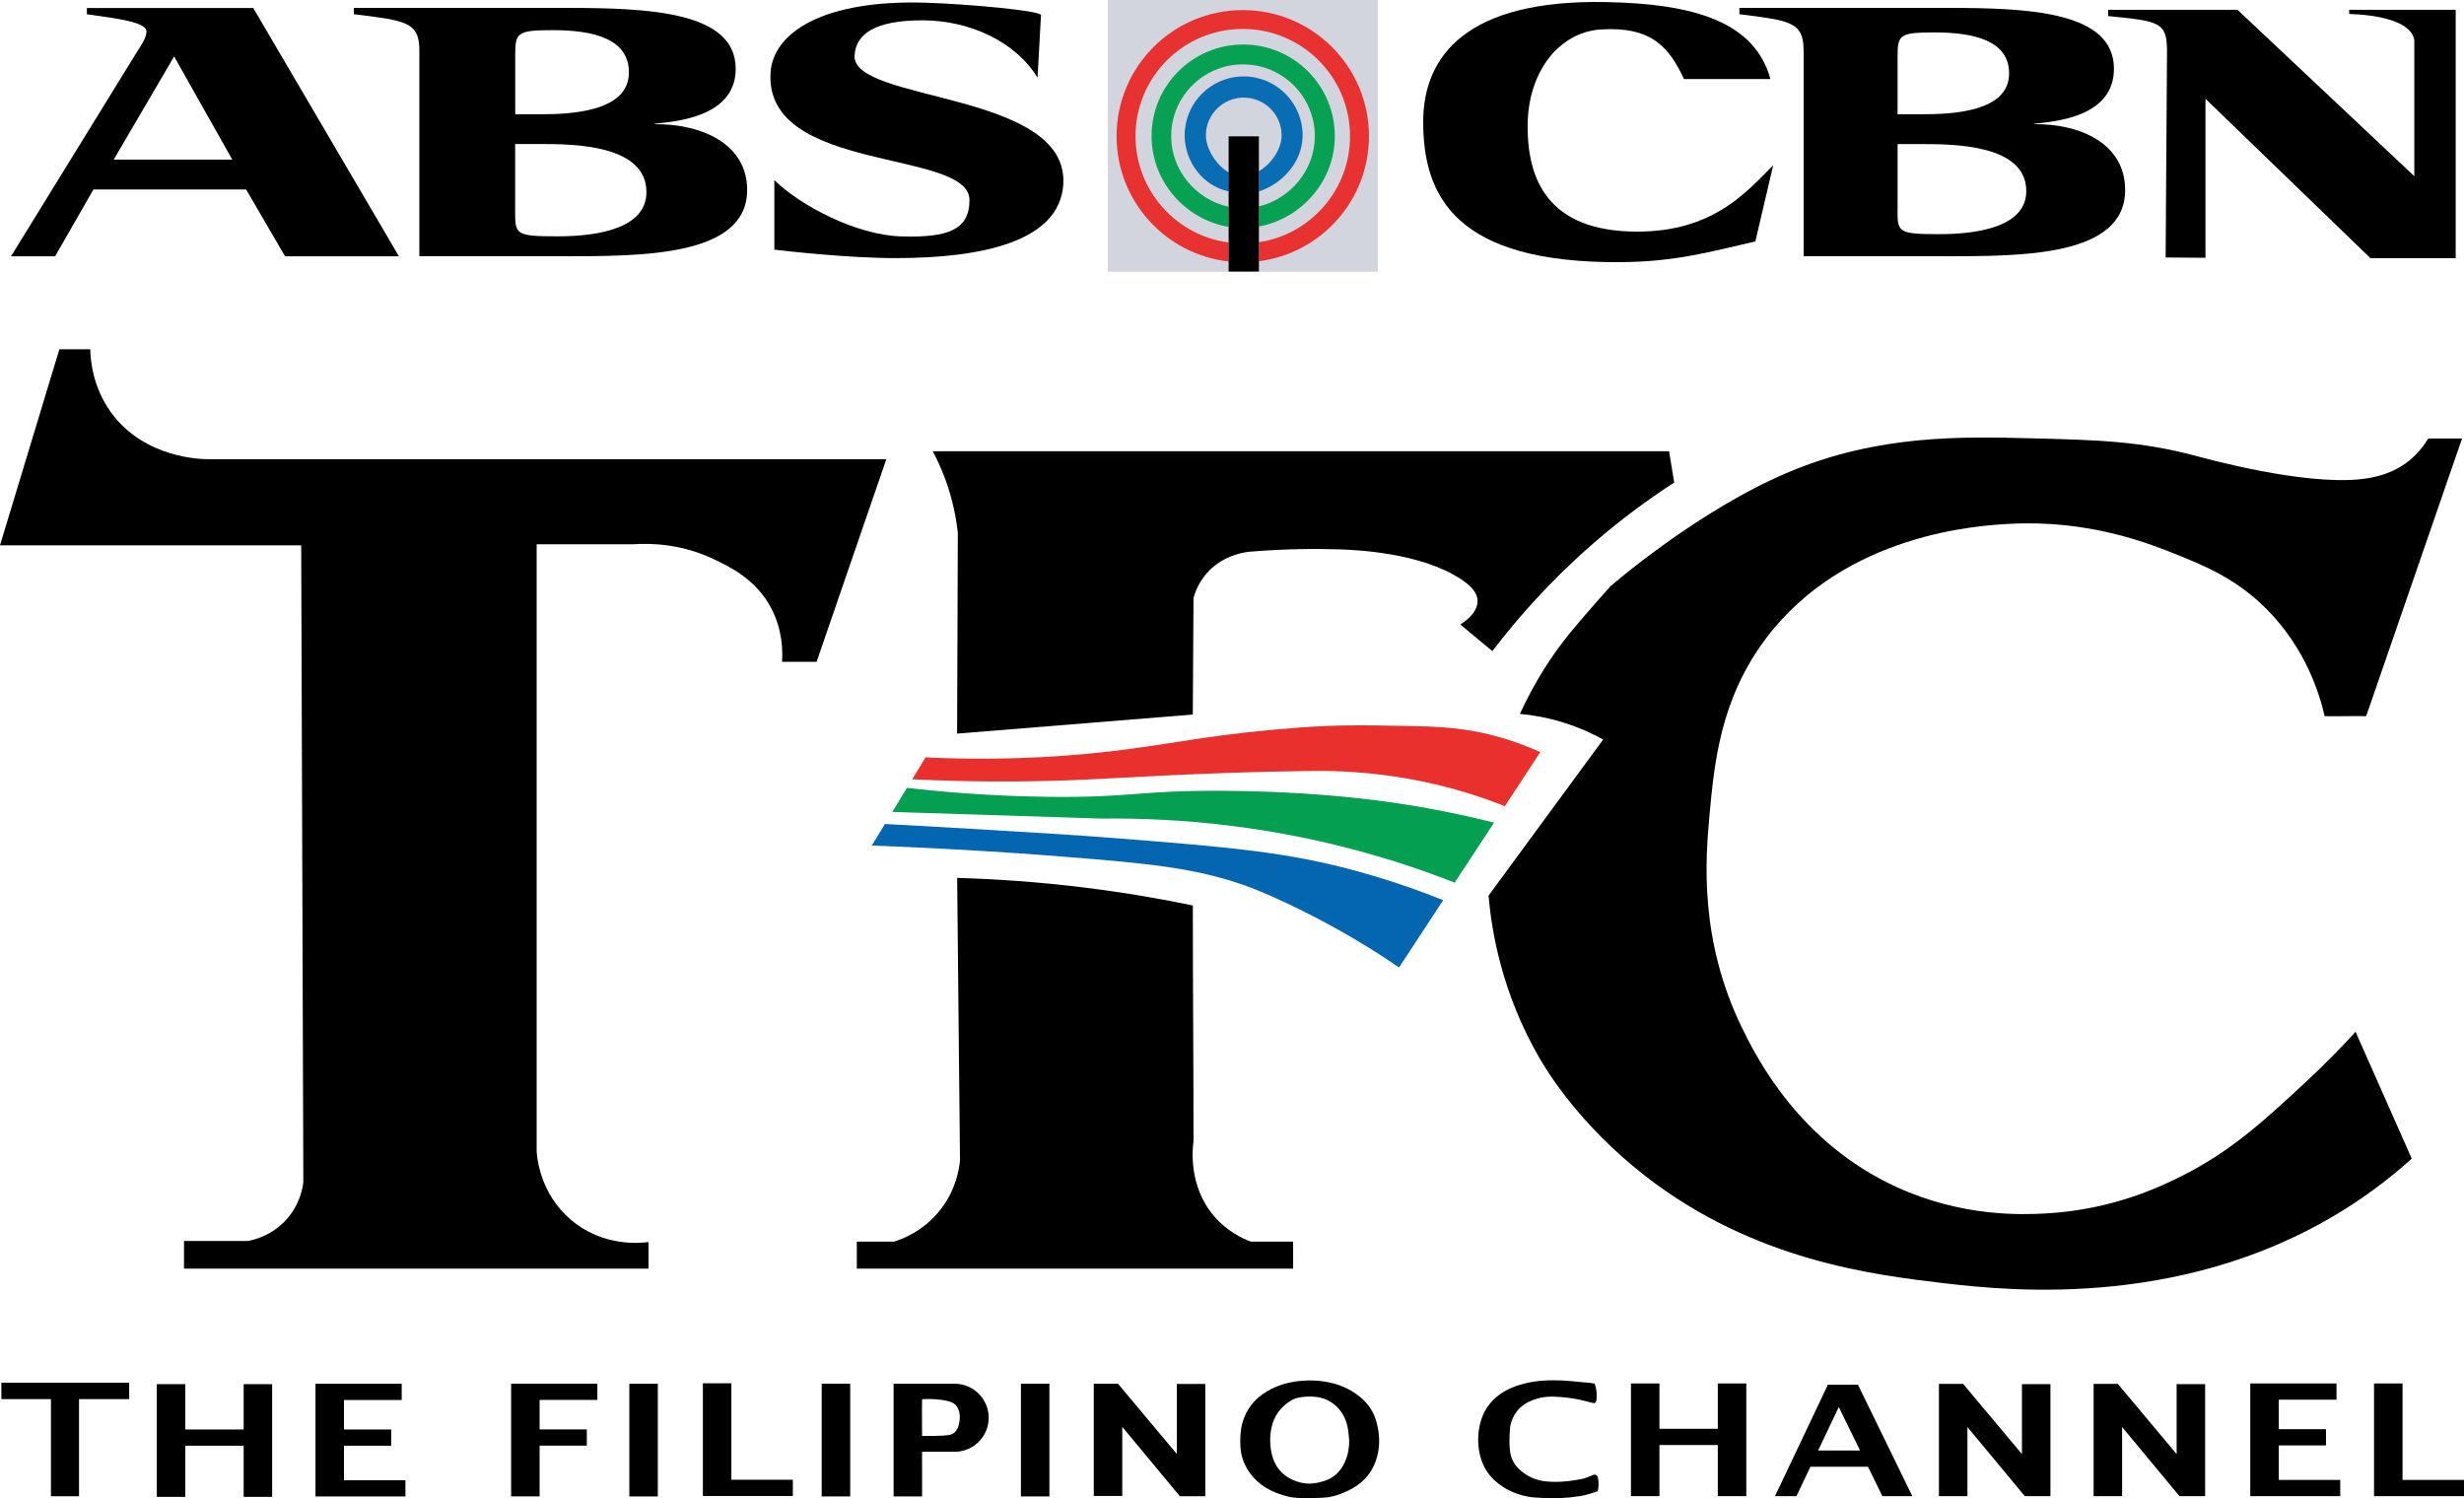
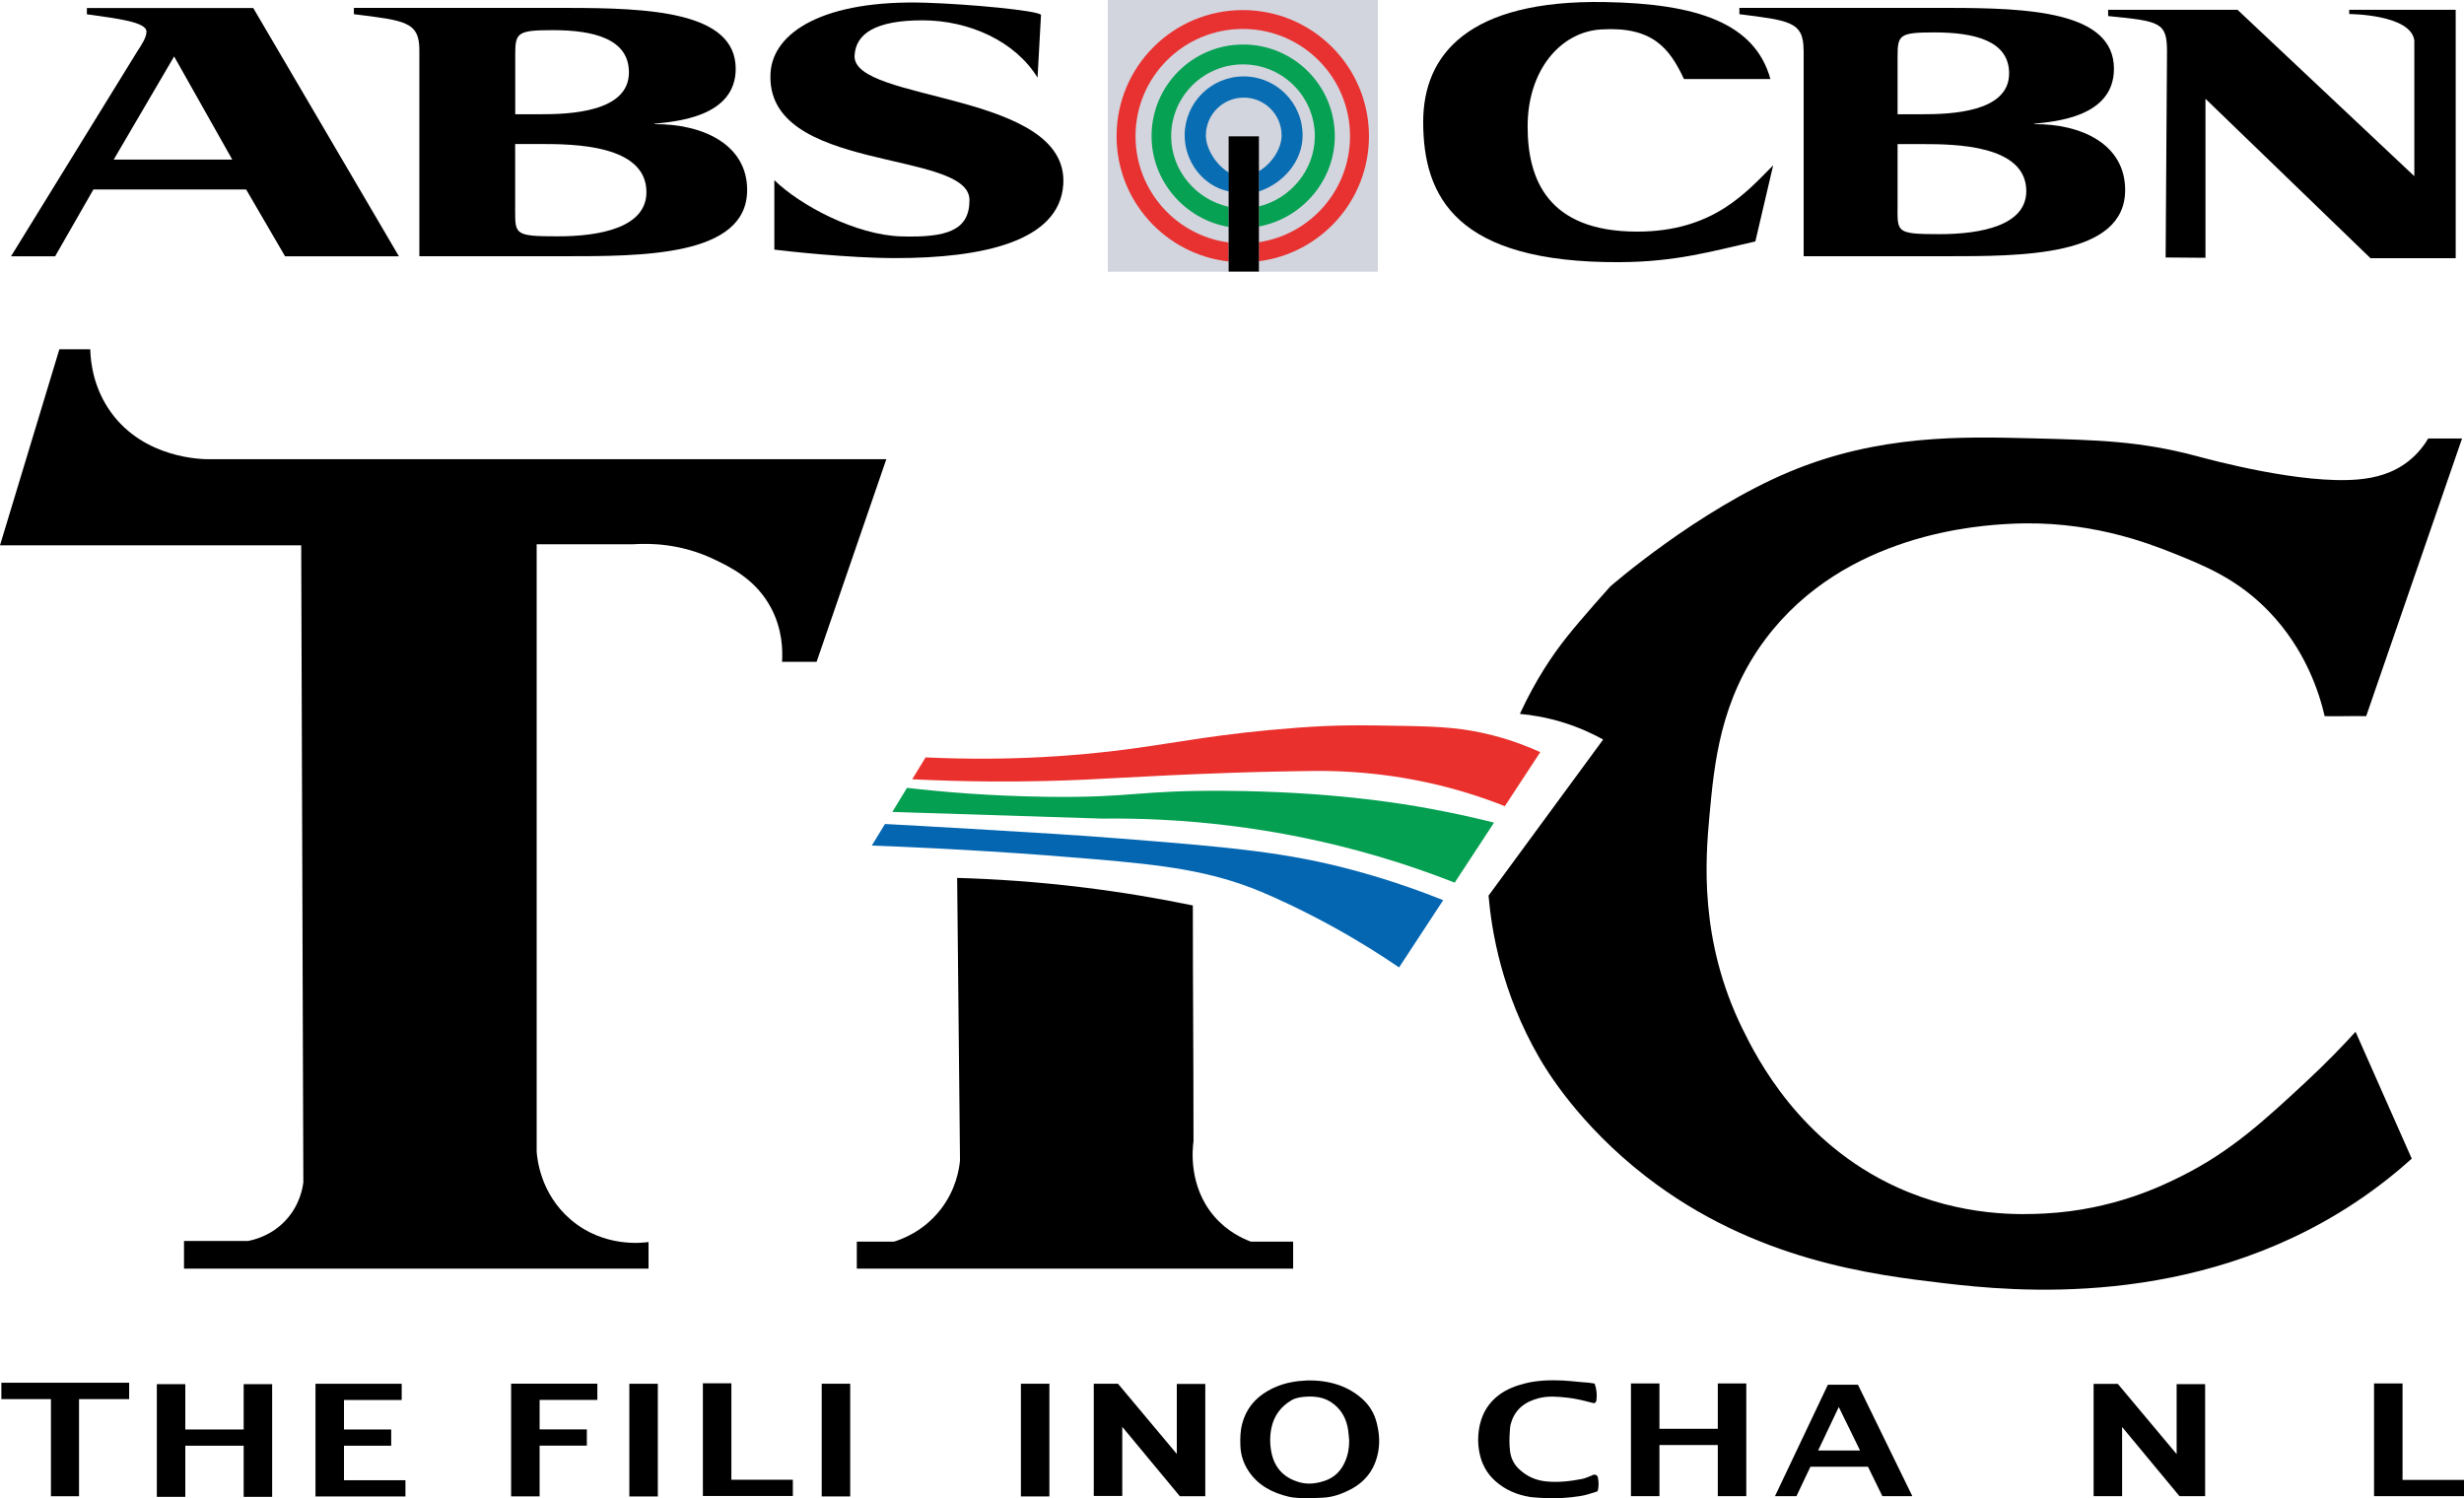
<svg xmlns="http://www.w3.org/2000/svg" id="Layer_2" data-name="Layer 2" viewBox="0 0 5226.13 3178.26">
  <defs>
    <style>
      .cls-1 {
        fill: #07a153;
      }

      .cls-2 {
        fill: #d2d5de;
      }

      .cls-3 {
        fill: #096db3;
      }

      .cls-4 {
        fill: #e9302c;
      }

      .cls-5 {
        fill: #0466b1;
      }

      .cls-6 {
        fill: #e83231;
      }

      .cls-7 {
        fill: #059f51;
      }
    </style>
  </defs>
  <g id="Layer_1-2" data-name="Layer 1">
    <g>
      <path id="path1680" d="m241.21,338.47h251.42l-123.31-218.75-128.1,218.75m49.77-229.18c9.24-14.02,19.67-29.76,19.67-42.24,0-20.35-60.89-27.54-126.39-36.77v-13.34h352.84l309.05,526.78h-241.5l-82.61-141.79H198.11l-81.24,141.79H23.31L290.98,109.29Z" />
      <path id="path1682" d="m1092.64,447.25c0,50.11,0,54.05,90.65,54.05s187.79-19.16,187.79-93.73c0-100.91-154.95-102.11-224.91-102.11h-53.53v141.79m0-204.9h53.53c61.06,0,187.79-4.1,187.79-88.77,0-70.98-74.23-89.62-161.45-89.62-75.25,0-79.7,5.47-79.7,51.65v126.73h-.17Zm-203.19-136.31c0-60.2-30.96-62.6-138.88-75.94v-13.34h450.67c176.33,0,359.17,7.87,359.17,129.13,0,103.13-128.62,111.85-172.4,116.64v.86c101.93-.86,196.69,42.59,196.69,139.56,0,141.61-223.37,140.59-392.35,140.59h-302.9V106.04Z" />
      <path id="path1684" d="m4024.6,443.83c0,48.92,0,52.85,88.94,52.85s184.2-18.64,184.2-91.33c0-98.34-152.05-99.71-220.46-99.71h-52.51v138.19m-.17-201.48h52.51c59.86,0,184.2-3.93,184.2-86.54,0-69.1-72.86-87.06-158.38-87.06-73.89,0-78.16,5.3-78.16,50.28v123.31h-.17Zm-199.25-136.31c0-60.2-30.44-62.6-136.14-75.94v-13.34h442.12c172.91,0,352.33,7.87,352.33,129.13,0,103.13-126.22,111.85-168.98,116.64v.86c100.05-.86,192.75,42.59,192.75,139.56,0,141.61-218.92,140.59-384.82,140.59h-297.08V106.04h-.17Z" />
      <path id="path1686" d="m2200.62,164.7c-47.2-77.14-145.04-121.6-244.06-121.6s-141.44,27.88-144.01,74.74c-5.64,99.88,455.63,74.91,442.63,273.65-8.04,121.43-173.43,155.98-355.92,155.98-99.03,0-232.95-14.88-256.89-17.96v-147.43c55.07,53.88,173.43,116.64,269.55,119.38,95.09,2.57,144.35-11.8,144.35-77.14,0-108.78-435.28-55.76-421.94-270.06,5.3-85.69,112.71-155.47,330.09-148.46,91.84,2.91,235.68,16.42,243.55,25.65l-7.35,133.23" />
      <path id="path1688" d="m3723.08,512.14c-94.24,21.38-168.3,43.27-287.85,43.96-346.51,1.71-416.63-138.54-416.63-297.42,0-142.47,95.09-259.46,385.85-254.32,194.12,3.42,317.61,44.13,350.62,163.34h-183.35c-30.96-66.36-67.73-112.2-176.68-105.18-85,5.47-154.95,86.03-154.95,205.75,0,111.17,41.9,223.03,232.43,223.03,161.63,0,232.09-84.32,288.36-140.59l-37.8,161.45" />
      <rect id="rect1690" class="cls-2" x="2349.6" width="572.79" height="576.38" />
      <path id="path1696" class="cls-6" d="m2670.11,513.78c109.46-16.42,193.27-110.83,193.27-224.91,0-125.54-101.76-227.47-227.47-227.47s-227.47,101.76-227.47,227.47c0,115.28,86.03,210.71,197.37,225.42l.17,40.36c-133.75-14.88-237.73-128.27-237.73-265.78,0-147.77,119.89-267.49,267.66-267.49s267.66,119.72,267.66,267.49c0,136.14-101.76,248.51-233.46,265.27v-40.36Z" />
      <path id="path1700" class="cls-1" d="m2670.11,437.83c66.76-16.1,118.63-77.27,118.63-148.92,0-84.13-68.21-152.34-152.34-152.34s-152.34,68.21-152.34,152.34c0,73.1,53.3,134.8,121.88,149.64v42.72c-91.91-15.56-163.49-96.28-163.49-192.54,0-107.29,87.03-194.32,194.32-194.32s194.32,87.03,194.32,194.32c0,95.17-70.5,175.03-160.97,191.68v-42.58h0Z" />
      <path id="path1704" class="cls-3" d="m2670.11,362.98c24.56-13.62,48.18-45.69,48.18-75.83,0-44.18-35.92-80.09-80.3-80.09s-80.3,35.92-80.3,80.09c0,30.14,23.93,64.82,48.7,78.65l.24,40.25c-55.3-11.16-93.95-63.37-93.95-118.9,0-69.15,56.15-125.09,125.09-125.09s125.09,55.94,125.09,125.09c0,55.74-42.4,102.59-92.77,118.9v-43.07Z" />
      <polyline id="polyline1706" points="2605.93 289.21 2605.93 576.04 2670.11 576.04 2670.11 289.21 2605.93 289.21" />
      <path id="path1708" d="m5207.49,20.71s.17,0,0,0h-224.91l.17,9.06s131.01.34,138.02,56.27v287.68l-375.07-353.01h-274.33v13.34c110.49,10.95,124.85,13,124.85,75.43l-2.91,436.64,84.49.68V209.53l349.93,338.13h180.78V20.88h-1.03" />
    </g>
    <path d="m638.86,1156.68H0l125.9-415.79h65.53c.65,25.18,5.74,80.83,43.98,133.72,71.24,98.55,193.95,99.53,207.64,99.41h1436.85l-147.91,429.77h-73.31c1.56-23.17,1.16-67.18-22.47-112.77-32.05-61.86-86.86-88.01-122.13-104.84-68.82-32.84-133.47-34.22-170.65-31.76h-205.17v1288.04c.92,13.72,7.3,89.13,72.31,144.62,69.89,59.66,152.4,49.25,164.96,47.45v56.49H390.29v-58.75h135.58c12.15-2.22,50.22-10.77,81.35-45.19,28.52-31.54,34.57-66.39,36.16-79.09l-4.52-1351.31Z" />
    <g>
      <path d="m2030.12,1862.19c82.56,2.35,172.42,8.48,268.32,20.27,82.89,10.19,160.25,23.38,231.57,38.16,0,201.11,1.4,299.11,1.4,500.22-1.94,14.23-11.6,94.9,44.2,159.5,27.06,31.32,58.67,46.33,77.44,53.38h89.69v57.31h-925.44v-57.31h78.85c16.87-5.21,62.03-21.58,97.93-67.04,33.81-42.81,40.38-87.35,42.06-105.16l-6.02-599.33Z" />
      <path class="cls-4" d="m3266.96,1595.32c-9.18,13.99-18.35,27.98-27.53,41.98-15.91,24.25-31.81,48.51-47.72,72.76-24.2-9.62-49.73-18.74-76.59-27.08-127.85-39.69-246.53-49.64-344.76-47.46-33.84.75-75.47.83-158.72,3.71-209.47,7.25-271.14,14.5-393.23,17.39-68.04,1.61-165.22,2.1-283.59-3.64,9.44-15.47,18.88-30.94,28.32-46.41,183.06,8.38,328.88-4.09,429.58-17.41,106.76-14.12,192.56-33.15,358.15-45.52,86.57-6.47,136.3-5.55,235.76-3.71,70.51,1.3,119.28,4.42,178.21,19.49,43.7,11.18,78.57,25.24,102.11,35.92Z" />
      <path class="cls-5" d="m3060.99,1909.41c-31.19,47.56-62.37,95.11-93.56,142.67-34.16-23.35-80.57-53.24-137.5-84.71-69.97-38.68-129.38-65.13-155.82-76.1-107.05-44.42-206.43-56.3-353.32-68.85-133.51-11.41-292.07-22.18-471.71-28.85l27.91-45.75c42.7,2.26,106.07,5.72,182.89,10.28,143.56,8.52,222.61,13.21,308.02,19.93,239.15,18.83,361.75,29.07,510.05,69.76,79.26,21.75,142.47,45.32,183.04,61.63Z" />
      <path class="cls-7" d="m3168.88,1744.89c-27.82,42.45-55.65,84.9-83.47,127.34-51.15-20.1-105.83-39.1-163.98-56.17-218.85-64.26-419.97-81.58-585.24-79.72-147.87-4.7-295.73-9.4-443.6-14.1,10.38-17.03,20.77-34.06,31.15-51.09,67.45,7.82,172.21,17.55,300.99,19.06,177.96,2.09,187.85-14.03,373.27-12.75,220.99,1.53,368.22,25.55,435.76,38.05,55.74,10.32,102.03,21.1,135.11,29.38Z" />
-       <path d="m2030.05,1556.1l499.89-40.46,1.47-247.25c3.53-12.75,10.8-32.03,26.54-50.64,33.1-39.13,78.86-45.97,91.42-47.42,76.52-6.37,140.76-6.52,187.98-5.14,36.15,1.05,175.94,6.31,262.26,63.99,19.16,12.8,33.59,26.78,34.28,44.57,1.07,27.46-31.25,47.63-36.57,50.85,22.66,18.86,45.33,37.71,67.99,56.57,52.34-68.76,121.44-147.55,210.84-225.69,61.01-53.33,120.5-96.77,174.84-131.99-3.62-22.11-7.24-44.21-10.86-66.32h-1561.75c8.87,16.67,17.71,35.64,25.65,56.88,16.34,43.68,23.99,83.76,27.52,116.35l-1.52,425.71Z" />
    </g>
    <path d="m4930.6,1519.09c29.93.69,58.12-.69,88.05,0,69.71-202.69,133.64-386.3,203.35-588.98h-71.81c-7.38,12.43-20.38,31.1-41.51,47.86-33.36,26.45-71.3,35.69-105.88,38.87-121.06,11.14-313.96-41.49-344.44-49.59-119.37-31.71-208.33-33.95-349.8-37.53-146-3.69-323.6-8.17-512.65,70.83-195.86,81.85-380.67,243.56-380.71,243.58,0,0-59.97,66.59-92.56,107.66-27.74,34.96-64.56,87.9-98.98,162.46,25.77,2.34,57.94,7.52,93.68,18.77,33.5,10.54,61.28,23.63,82.93,35.66-81.03,110.36-162.07,220.71-243.1,331.07,6.5,75.15,27.77,205.86,107.75,344.1,14.19,24.52,83.17,140.79,225.51,251.23,230.76,179.05,483.61,209.23,633.13,226.85,143.05,16.86,526.76,56.28,869.31-169.56,53.48-35.26,94.57-69.59,122.41-94.7-39.72-89.71-79.45-179.42-119.17-269.14-25.22,27.68-61.35,65.62-107.21,108.14-85.08,78.89-155.85,144.53-259.22,196.68-43.41,21.9-147.02,72.88-291.75,80.62-48.83,2.61-175.34,7.92-315.03-55.95-205.34-93.9-295.76-271.75-327.37-336.25-91.99-187.69-78.21-359.62-69.87-450.8,10.11-110.56,22.55-246.53,118.64-375.05,169.09-226.16,456.79-241.48,519.24-244.8,164.28-8.75,290.09,39.98,346.56,62.53,67.76,27.06,136.14,55.21,201.17,122.3,78.91,81.41,107.85,173.68,119.32,223.15Z" />
    <g>
      <path d="m2768.61,3178.26c-11.06-1-23.29-.71-34.81-3.42-34.85-8.22-65.43-23.8-85.87-54.89-10.55-16.04-16.24-33.65-17.07-52.79-.69-15.9-.25-31.72,3.83-47.27,8.03-30.61,26.38-53.32,53.41-69.09,20.72-12.1,43.18-18.85,67.13-21.39,21.99-2.34,43.73-1.53,65.2,3.14,25.86,5.62,49.21,16.89,68.98,34.65,14.62,13.14,24.78,29.41,29.93,48.5,5.27,19.52,7.56,39.41,4.5,59.52-5.79,38.05-25.39,66.56-59.83,84.34-18.9,9.76-38.64,16.74-60.2,17.38-11.43.34-22.86.87-35.2,1.35Zm93-122.91c-.79-7.76-1.21-15.57-2.43-23.27-3.31-21.03-12.28-39.06-29-52.79-9.23-7.58-19.62-12.76-31.32-15.06-10.53-2.07-21.22-2.39-31.88-1.42-9.61.88-19.2,2.34-27.7,7.33-22.77,13.36-37.27,32.98-42.62,58.83-3.56,17.22-3.45,34.69.06,51.97,6.91,34.11,28.09,54.95,61.19,63.63,17.28,4.53,34.5,2.17,51.45-3.43,20.67-6.83,34.57-20.72,43.22-40.15,6.44-14.45,9.22-29.76,9.02-45.65Z" />
      <path d="m3382.26,2934.83c4.22,11.94,5.26,23.48,3.76,35.28-.31,2.43-1.2,4.51-4.37,6.35-1.43-.28-3.67-.61-5.85-1.19-16.86-4.49-33.77-8.65-51.17-10.55-20.25-2.22-40.55-4.12-60.59.95-30.1,7.63-52.03,24.46-60,55.91-1.2,4.74-1.36,9.78-1.72,14.7-1.01,13.78-1.25,27.57.39,41.33,1.76,14.73,7.67,27.43,18.4,37.82,16.32,15.81,35.78,24.68,58.38,26.91,25.66,2.53,50.96-.35,76.06-5.24,6.56-1.28,12.77-4.35,19.11-6.66,1.71-.62,3.26-1.69,4.99-2.19,3.95-1.14,7.25.47,9.03,4.16.22.47.45.96.53,1.46,1.58,9.78,2.42,19.54-.85,29.48-12.28,4.01-24.33,8.1-36.94,10.12-26.83,4.29-53.83,5.63-80.96,3.84-8.56-.56-17.21-.73-25.66-2.08-27.86-4.45-52.97-15.33-74.01-34.37-17.75-16.07-28.46-36.43-32.98-59.82-3.85-19.91-3.45-40,1.15-59.71,5.99-25.71,19.35-46.85,40.84-62.74,16.67-12.33,35.52-19.34,55.36-24.3,26.05-6.5,52.57-7.13,79.16-6.03,12.47.52,24.89,2.12,37.34,3.2,6.22.54,12.46.89,18.67,1.54,4.09.43,8.14,1.23,11.91,1.82Z" />
      <rect x="1742.83" y="2935.12" width="60.43" height="239.05" />
      <polygon points="516.82 2936 577.25 2936 577.25 3175.05 516.82 3175.05 516.82 3066.59 393.04 3066.59 393.04 3175.05 332.61 3175.05 332.61 2936 393.04 2936 393.04 3032.16 516.82 3032.16 516.82 2936" />
      <polygon points="729.58 3139.79 859.95 3139.79 859.95 3174.22 669.14 3174.22 669.14 2935.17 852.03 2935.17 852.03 2969.61 729.58 2969.61 729.58 3032.16 829.73 3032.16 829.73 3066.59 729.58 3066.59 729.58 3139.79" />
      <rect x="1334.8" y="2935.18" width="60.44" height="239.05" />
      <polygon points="1551.25 3138.78 1681.62 3138.78 1681.62 3173.22 1490.81 3173.22 1490.81 2934.17 1551.25 2934.17 1551.25 3138.78" />
      <polygon points="2556.41 2935.6 2556.41 3173.69 2502.39 3173.69 2495.98 3165.97 2380.32 3026.53 2380.32 3173.22 2319.88 3173.22 2319.88 2935.12 2371.24 2935.12 2380.32 2945.95 2495.98 3084.02 2495.98 2935.6 2556.41 2935.6" />
-       <path d="m2096.94,3004.79c-.99-28.99-19.07-53.64-44.49-64.18-6.9-2.87-14.34-4.69-22.12-5.28-1.82-.14-3.66-.21-5.52-.21h-129.5v239.05h60.44v-45.93c-.03-13.26-.06-26.52-.08-39.78-.01-1.49.08-9,.08-9h69.06c39.86,0,72.17-32.31,72.17-72.17,0-.82,0-1.65-.04-2.46v-.04Zm-61.44,5.94c-.63,6.08-2.04,19.64-10.76,27.6-7.17,6.54-17.18,6.75-37.2,7.16-.92.02-1.61.15-4.1.24-2.51.09-6.84.14-15.07,0h-9.9c-1.57.02-2.72.05-2.72.05v-.05c0-.68-.06-7.98-.12-17.86-.07-12.17-.15-28.26-.14-40.72,0-10.21.09-17.99.26-19.18,2.63-.15,5.58-.28,8.78-.36,5.61-.12,11.98-.07,18.71.36,8.6.54,17.79,1.7,26.77,3.88,6.46,1.57,12.57,3.62,17.42,8.96,6.39,7.02,7.63,16.48,7.96,19.01.19,1.43.68,5.37.11,10.91Z" />
      <rect x="2165.34" y="2935.12" width="60.43" height="239.05" />
      <polygon points="2.91 2932.99 273.94 2932.99 273.94 2967.73 167.62 2967.73 167.62 3173.76 108.04 3173.76 108.04 2967.73 2.91 2967.73 2.91 2932.99" />
      <polygon points="1266.98 2934.99 1266.98 2969.43 1144.52 2969.43 1144.52 3031.98 1244.68 3031.98 1244.68 3066.41 1144.52 3066.41 1144.52 3174.04 1084.09 3174.04 1084.09 2934.99 1266.98 2934.99" />
      <polygon points="3643.44 2934.52 3703.87 2934.52 3703.87 3173.57 3643.44 3173.57 3643.44 3065.11 3519.66 3065.11 3519.66 3173.57 3459.23 3173.57 3459.23 2934.52 3519.66 2934.52 3519.66 3030.68 3643.44 3030.68 3643.44 2934.52" />
-       <polygon points="4833.26 3139.14 4963.63 3139.14 4963.63 3173.57 4772.82 3173.57 4772.82 2934.52 4955.71 2934.52 4955.71 2968.96 4833.26 2968.96 4833.26 3031.51 4933.41 3031.51 4933.41 3065.94 4833.26 3065.94 4833.26 3139.14" />
      <polygon points="5095.76 3139.13 5226.13 3139.13 5226.13 3173.57 5035.32 3173.57 5035.32 2934.52 5095.76 2934.52 5095.76 3139.13" />
-       <polygon points="4348.98 2935.95 4348.97 3173.57 4294.64 3173.57 4288.55 3166.32 4172.89 3026.88 4172.89 3173.57 4112.45 3173.57 4112.45 2935.47 4163.81 2935.47 4172.89 2946.3 4288.55 3084.37 4288.55 2935.95 4348.98 2935.95" />
      <path d="m4025.6,3111.18l-16.8-34.43-68.09-139.54h-63.78l-66.23,139.54-16.35,34.43-29.61,62.39h45.53l29.61-62.39h122.11l30.51,62.39h63.55l-30.45-62.39Zm-169.37-34.43l43.8-92.29,45.13,92.29h-88.93Z" />
      <polygon points="4677.07 2935.95 4677.07 3173.57 4622.74 3173.57 4616.64 3166.32 4500.98 3026.88 4500.98 3173.57 4440.54 3173.57 4440.54 2935.47 4491.9 2935.47 4500.98 2946.3 4616.64 3084.37 4616.64 2935.95 4677.07 2935.95" />
    </g>
  </g>
</svg>